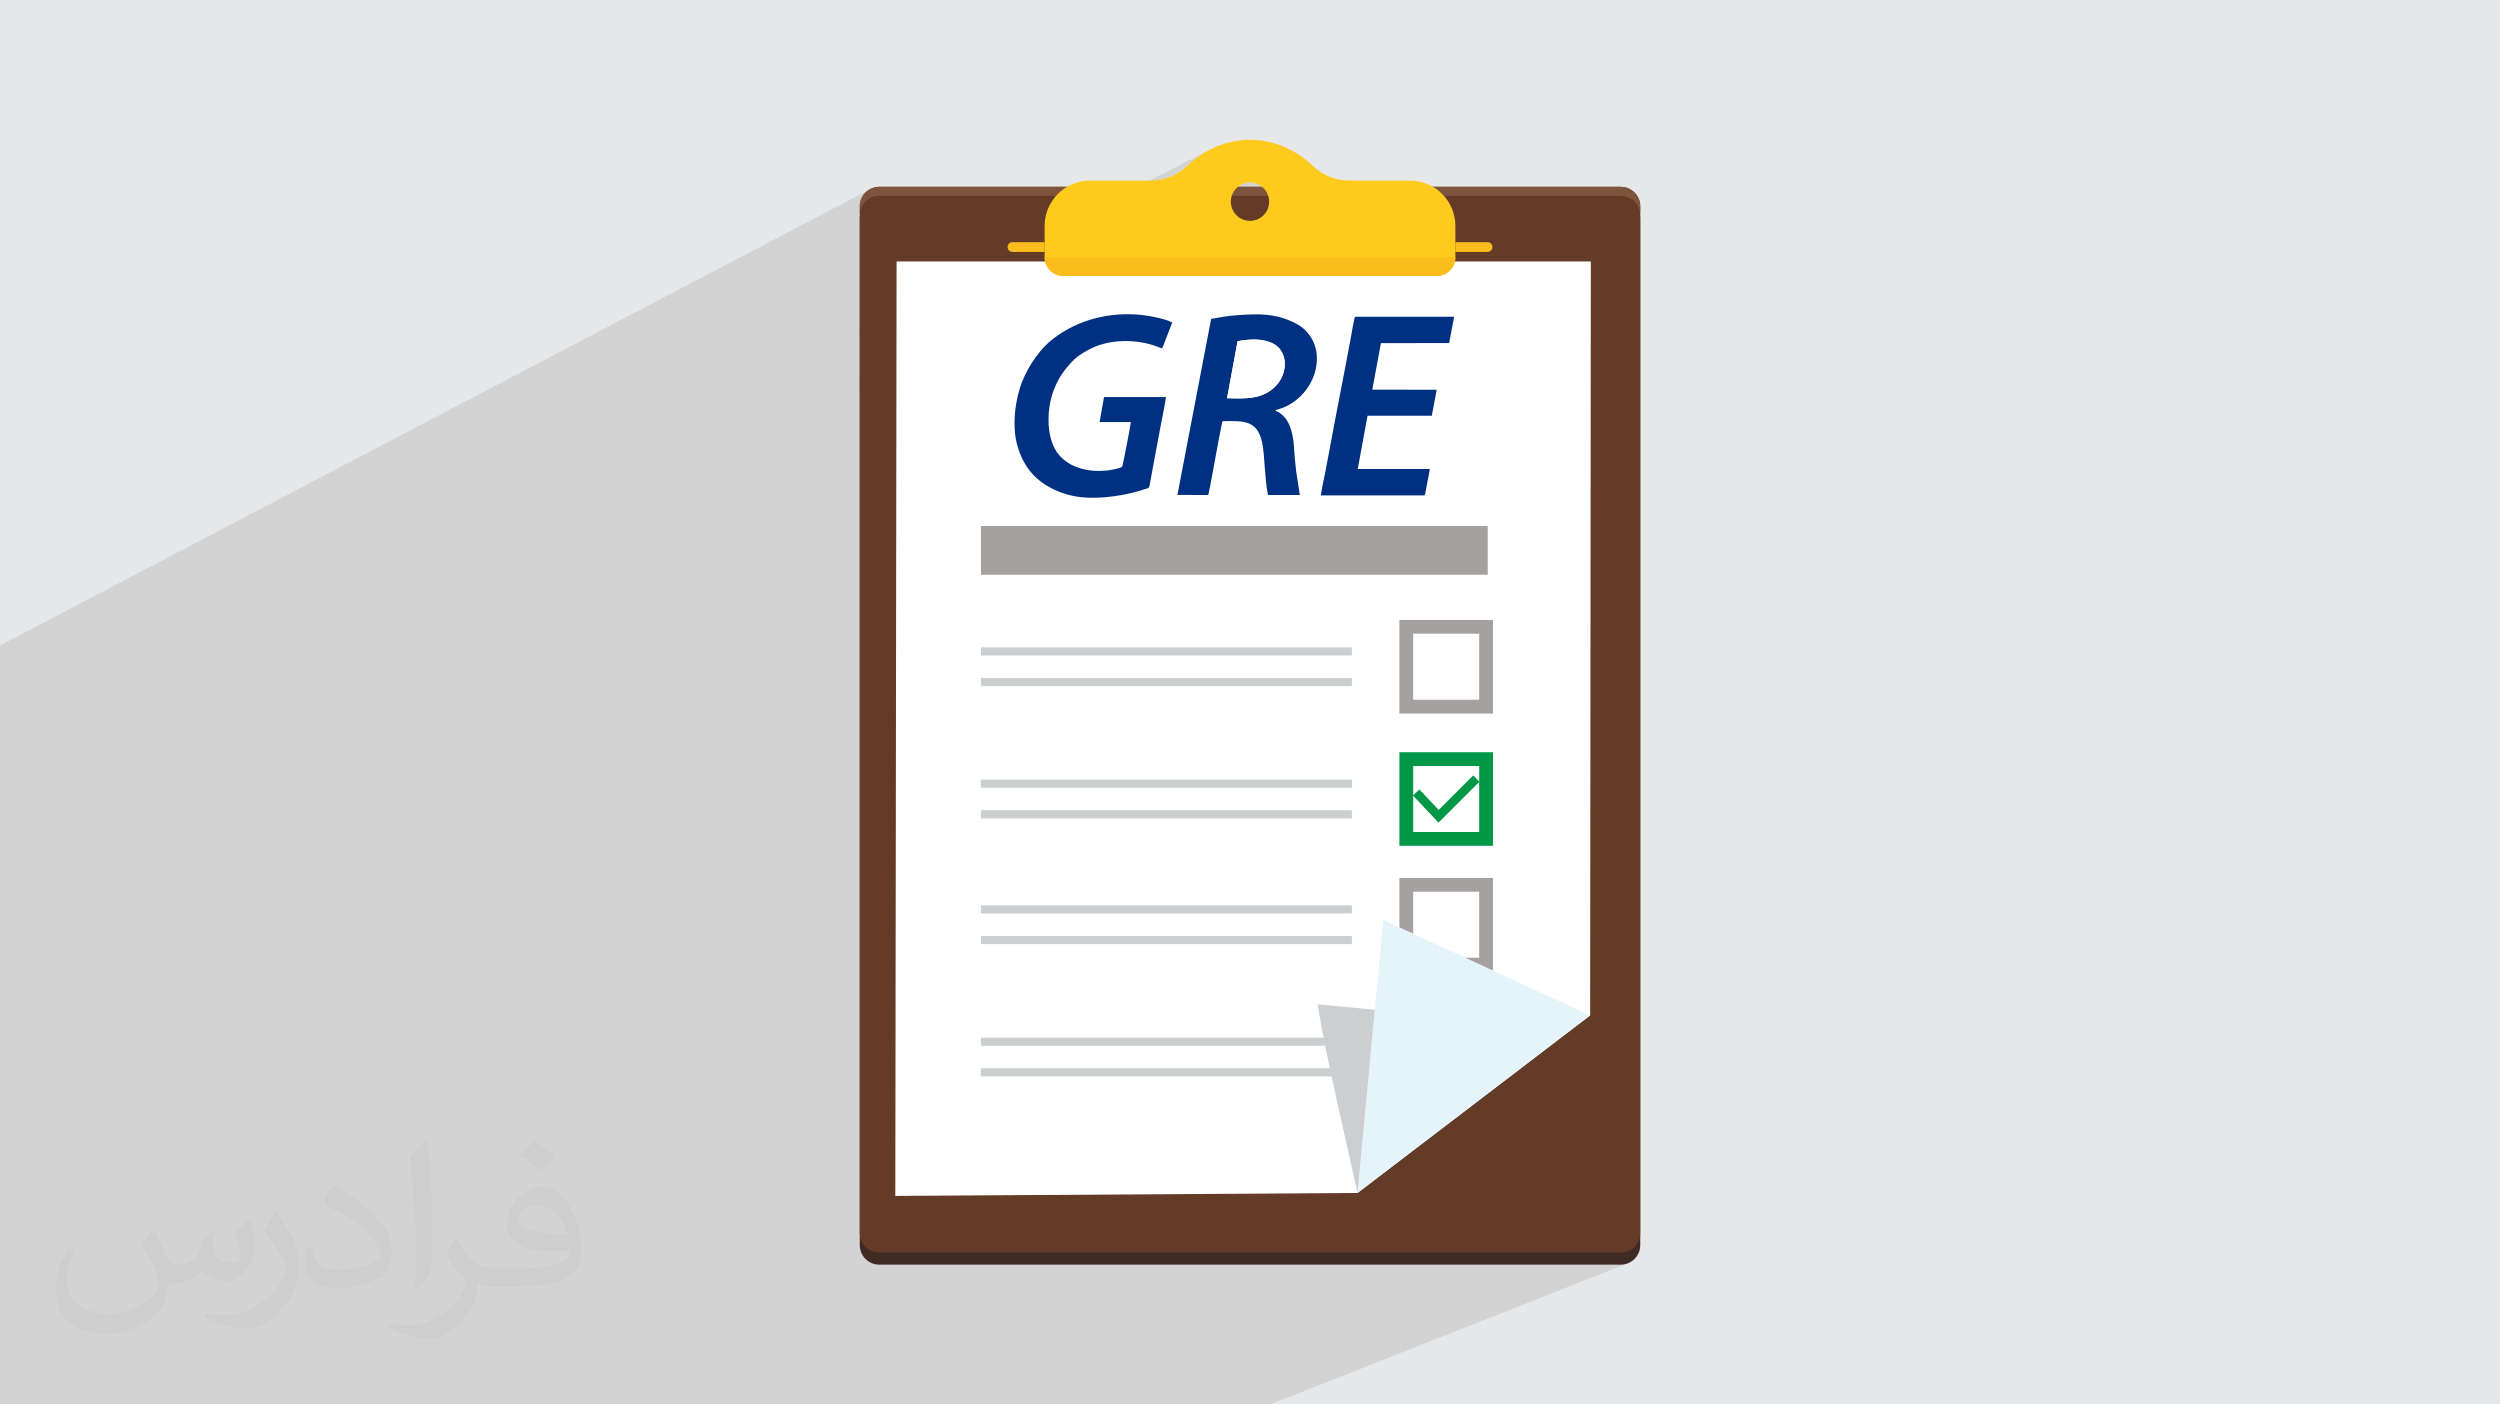
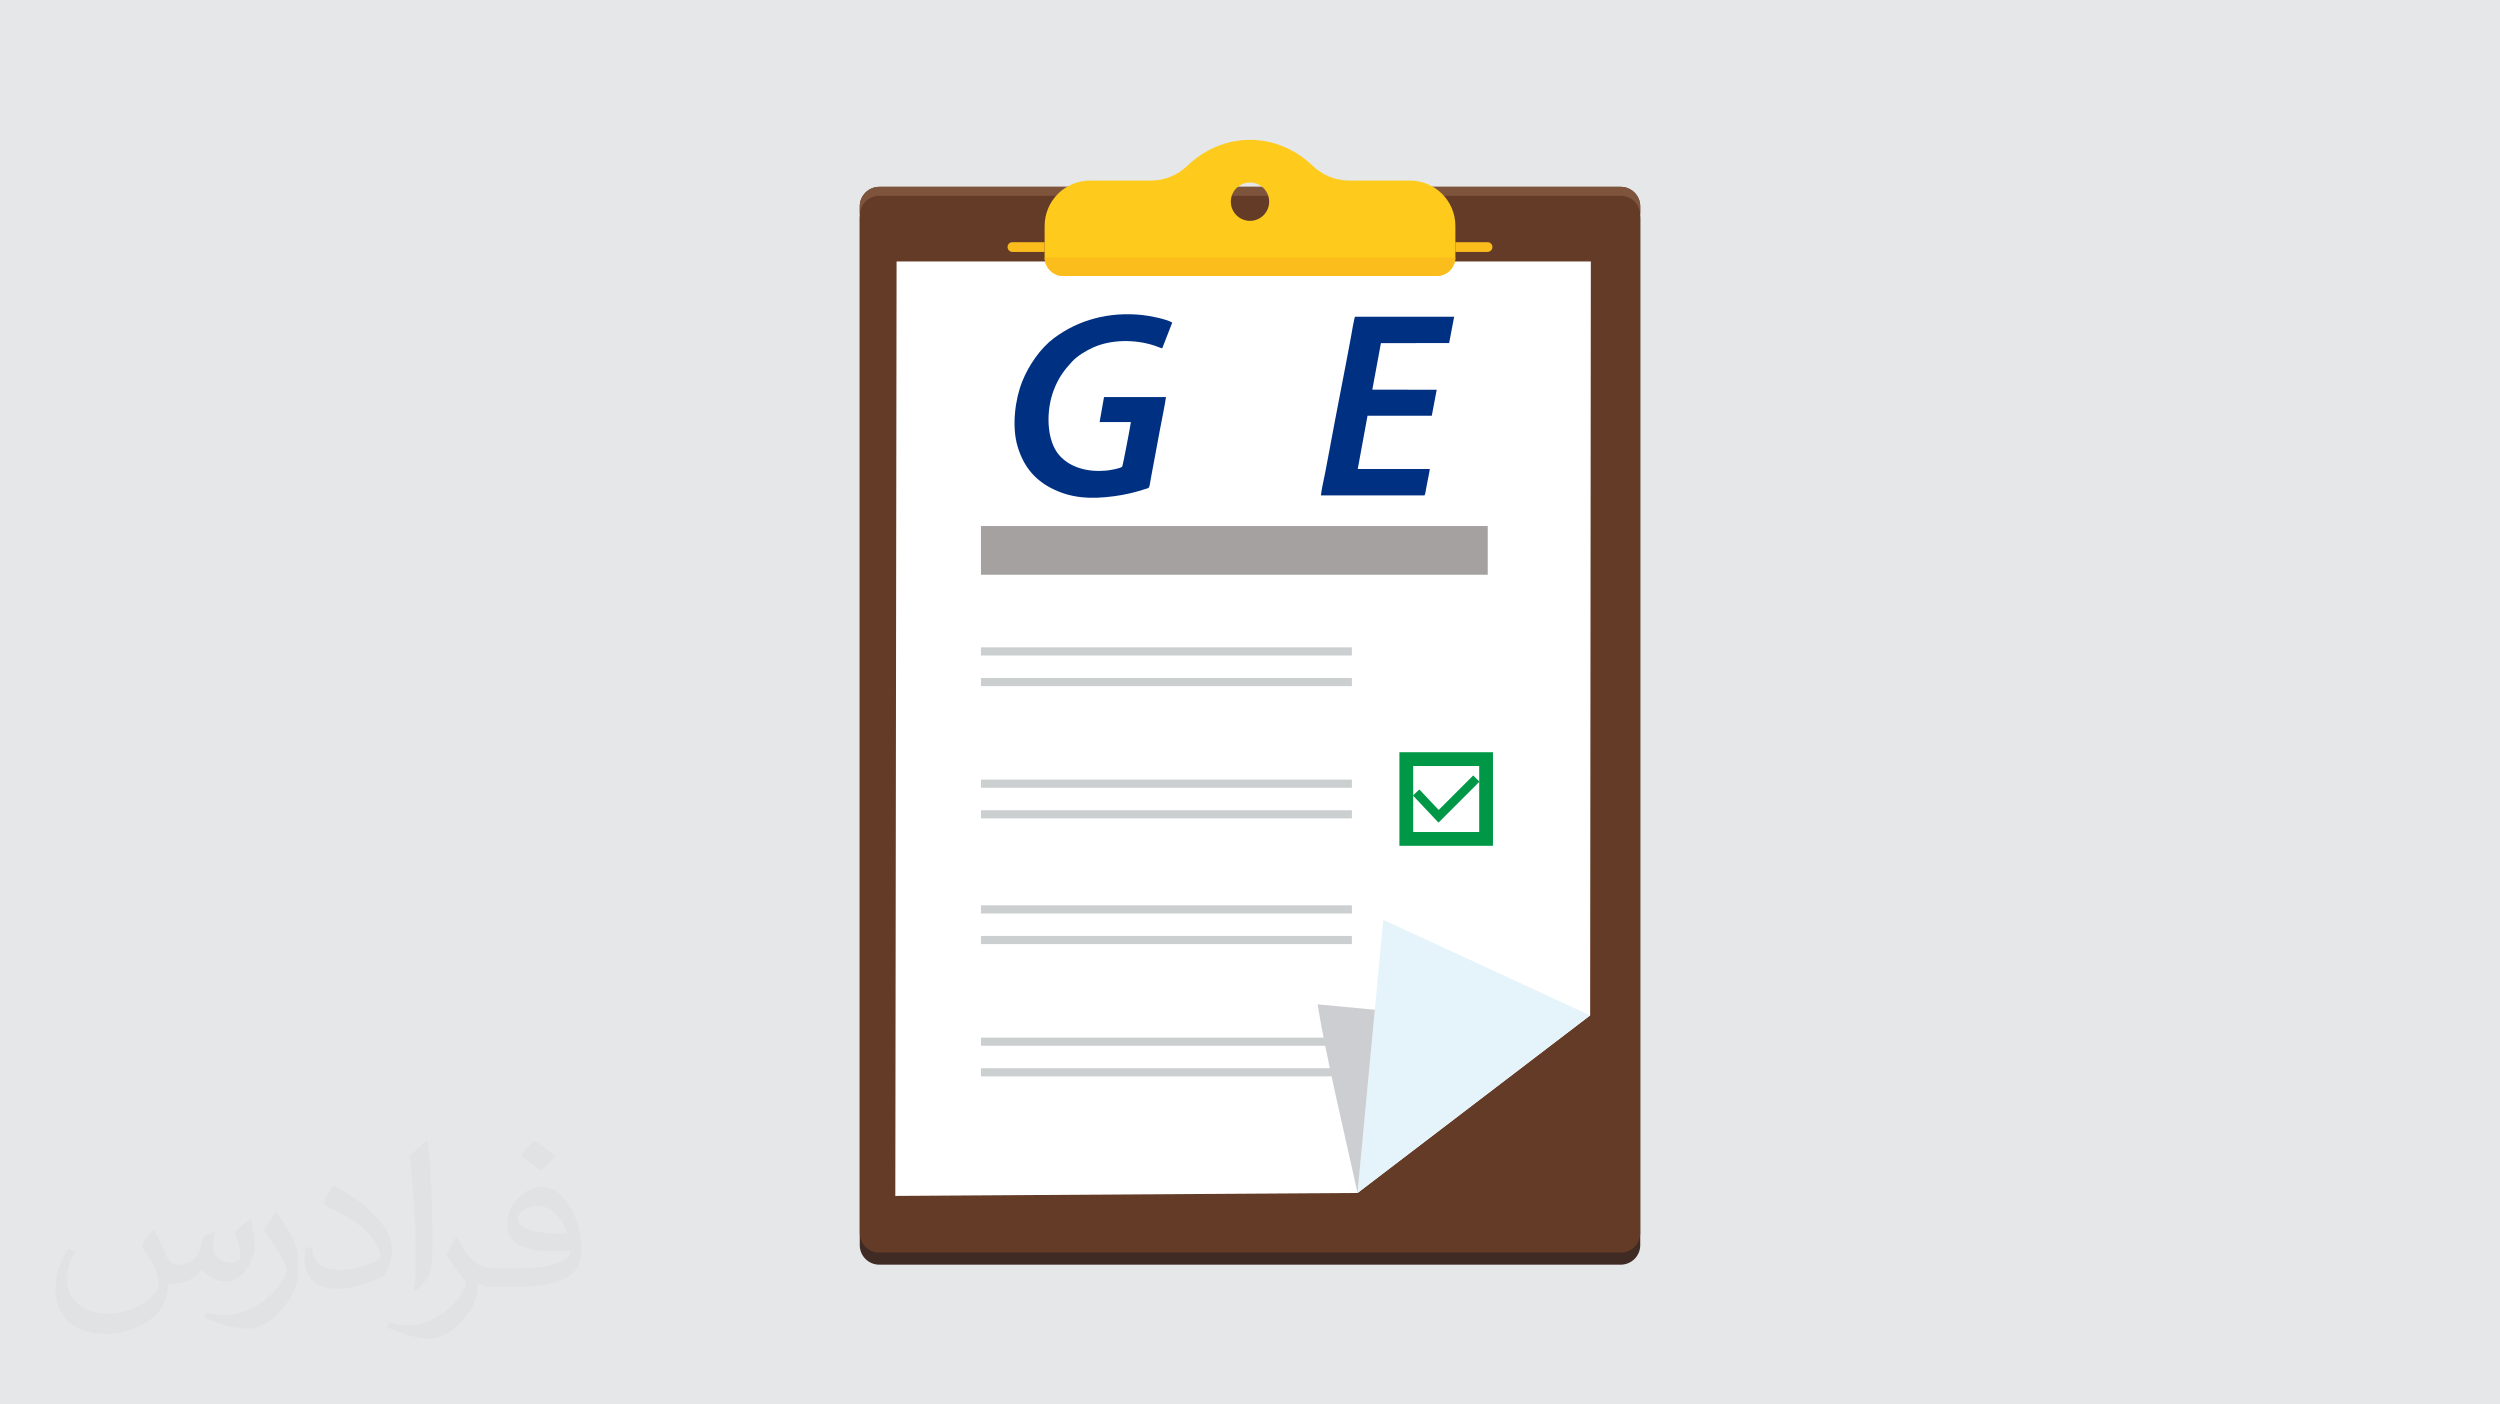
<svg xmlns="http://www.w3.org/2000/svg" xml:space="preserve" width="94.192mm" height="52.917mm" version="1.1" style="shape-rendering:geometricPrecision; text-rendering:geometricPrecision; image-rendering:optimizeQuality; fill-rule:evenodd; clip-rule:evenodd" viewBox="0 0 9404.92 5283.66">
  <defs>
    <style type="text/css">
   
    .fil15 {fill:#003082}
    .fil0 {fill:#E6E7E8}
    .fil16 {fill:white}
    .fil10 {fill:#FECB1C;fill-rule:nonzero}
    .fil11 {fill:#FBBD1C;fill-rule:nonzero}
    .fil13 {fill:#E5F4FA;fill-rule:nonzero}
    .fil12 {fill:#D8DADE;fill-rule:nonzero}
    .fil8 {fill:#CCCFD0;fill-rule:nonzero}
    .fil14 {fill:#CCCED1;fill-rule:nonzero}
    .fil5 {fill:#7E543C;fill-rule:nonzero}
    .fil7 {fill:#A5A1A0;fill-rule:nonzero}
    .fil4 {fill:#643B27;fill-rule:nonzero}
    .fil3 {fill:#402A24;fill-rule:nonzero}
    .fil9 {fill:#009846;fill-rule:nonzero}
    .fil6 {fill:white;fill-rule:nonzero}
    .fil2 {fill:#373435;fill-opacity:0.031}
    .fil1 {fill:#2B2A29;fill-opacity:0.102}
   
  </style>
  </defs>
  <g id="Layer_x0020_1">
    <polygon class="fil0" points="-0,0 9404.92,0 9404.92,5283.66 -0,5283.66 " />
-     <polygon class="fil1" points="4764.3,5283.66 2062.27,5283.66 1823.71,5283.66 1720.43,5283.66 -0,5283.66 -0,3104.76 -0,3069.99 -0,3062.27 -0,2916 -0,2907.49 -0,2892.08 -0,2770.27 -0,2770 -0,2510.77 -0,2499.84 -0,2468.83 -0,2428.28 3279.23,708.61 3266.75,715.38 3255.89,724.34 3246.92,735.22 3240.15,747.69 3235.87,761.48 3234.38,776.27 3234.38,810.01 3234.38,821.92 3234.38,1104.12 4023.78,697.54 4014.07,702.84 3234.38,1104.41 3234.38,1237.02 4545.84,565.93 4531.65,573.97 4517.81,582.68 4504.36,592.03 4491.3,602.03 4478.66,612.63 4466.46,623.85 4459.61,630.13 4452.47,636.1 4445.05,641.73 4437.36,647.01 4429.42,651.94 4421.25,656.5 3234.38,1263.05 3234.38,1422.3 4672.22,693.25 4677.86,690.93 4683.72,689.09 4689.79,687.74 4696.04,686.91 4702.45,686.63 4708.86,686.91 4715.11,687.74 4721.18,689.09 4727.04,690.93 4732.69,693.25 4738.08,696.03 4743.19,699.23 4748,702.84 3234.38,1468.55 3234.38,4638.56 3234.38,4684.19 3235.87,4698.99 3240.15,4712.78 3246.92,4725.26 3255.89,4736.12 3266.75,4745.1 3279.23,4751.87 3293,4756.15 3307.8,4757.64 6097.11,4757.64 6111.91,4756.15 6125.69,4751.87 4777.81,5283.66 " />
    <path class="fil2" d="M578.49 4627.69c17.95,27.21 29.6,53.36 40.96,82.43 8.45,16.91 12.93,48.09 52.57,48.09 11.61,0 28.28,-3.42 43.06,-11.61 16.63,-8.73 29.32,-21.94 35.94,-42l15.85 -53.36 38.57 -19.02 2.64 2.64c-5.27,20.09 -6.59,39.36 -6.59,54.43 0,44.63 38.57,61.56 69.22,61.56 17.95,0 34.09,-8.73 34.09,-25.11 0,-21.13 -8.98,-57.06 -20.62,-89.29 17.95,-17.95 35.94,-35.94 56.53,-50.47l3.17 1.6c8.98,38.04 14,75.56 14,100.66 0,24.57 -10.83,51.79 -19.81,69.49 -18.49,34.87 -51.25,62.62 -90.87,62.62 -30.1,0 -63.65,-15.07 -86.66,-43.06l-1.32 0c-21.66,26.96 -55.22,51.25 -108.86,51.25l-16.63 0c-2.64,35.41 -10.29,60.49 -21.94,82.95 -31.95,62.34 -126.81,106.47 -216.1,106.47 -124.17,0 -186.51,-71.59 -186.51,-166.96 0,-58.91 19.27,-113.6 48.88,-152.42l24.29 10.04c-18.49,35.41 -30.91,68.68 -30.91,101.45 0,89.29 72.66,131.83 156.4,131.83 77.68,0 173.83,-49.41 191.28,-106.72 -6.59,-62.62 -30.1,-91.93 -66.04,-148.99 10.83,-19.02 24.83,-38.04 42.28,-58.38l3.17 0 0 0 0 0 -0.02 -0.09zm1432.13 -336.04c26.15,16.39 51.79,35.66 76.87,57.85 -14,19.81 -31.45,37.79 -53.11,53.64 -25.11,-20.34 -50.19,-37.79 -75.84,-56.27 17.42,-19.55 34.62,-38.29 52.04,-55.22l0 0 0 0 0 0 0 0 0 0 0.03 0zm13.47 244.11c-42.28,0 -76.87,27.75 -76.87,48.34 0,44.13 84.53,57.85 185.72,57.31 -12.68,-51.79 -57.06,-105.68 -108.86,-105.68l0.01 0.03zm-94.86 236.19c54.96,0 103.04,-1.6 139.74,-10.83 40.96,-10.29 75.56,-30.91 75.56,-45.17 0,-3.7 0,-8.19 -1.32,-11.89 -22.98,2.11 -49.41,2.11 -72.38,2.11 -74.49,0 -131.55,-16.91 -154.02,-58.66 -5.55,-11.61 -9.51,-24.57 -9.51,-39.36 0,-40.43 17.42,-79.79 48.09,-107 25.61,-22.45 53.89,-36.44 82.67,-36.44 52.04,0 93.51,41.75 122.57,107.54 15.85,35.94 26.68,77.4 26.68,129.72 0,34.87 -9.51,64.19 -31.17,85.85 -40.43,39.11 -114.92,53.89 -229.04,53.89l-51.79 0 0 0 -13.47 0c-28.28,0 -48.62,-5.02 -64.72,-17.42l-2.64 0c0.79,6.59 1.32,12.93 1.32,19.02 0,25.61 -8.45,58.38 -25.61,84.53 -50.72,75.3 -105.68,108.04 -153.24,108.04 -48.09,0 -107,-18.49 -160.11,-42.54l9.51 -18.49c17.17,7.13 40.96,11.89 73.7,11.89 85.85,0 198.66,-82.43 212.66,-163 -3.17,-6.59 -8.98,-15.32 -17.17,-24.57 -25.11,-29.85 -40.96,-54.68 -55.75,-80.83 12.68,-25.11 24.29,-45.17 35.13,-63.4l4.49 -0.53c36.72,74.77 69.99,117.55 144.23,117.55l11.61 0 0 0 53.89 0 0 0 0 0 0 0 0 0 0 0 0.09 0.01zm-371.98 79c6.34,-34.34 6.87,-72.91 6.87,-108.86l0 -53.36c0,-99.6 -12.68,-244.36 -22.98,-338.68 17.95,-19.27 43.06,-42 62.87,-57.31l5.81 1.6c13.47,118.62 16.63,256 16.63,383.06 0,33.3 -1.32,65.79 -4.49,89.55 -1.85,30.1 -19.27,52.83 -56.53,87.7l-8.19 -3.7zm-382.8 -157.19c1.85,46.77 24.83,83.49 105.15,83.49 49.93,0 92.19,-12.93 138.96,-35.13 8.45,-3.7 12.93,-8.73 12.93,-12.93 0,-29.32 -22.45,-68.15 -60.23,-103.55 -36.72,-33.3 -85.34,-62.62 -130.76,-82.18 -15.6,-6.59 -20.62,-13.47 -20.62,-20.09 0,-13.47 17.95,-41.75 32.77,-62.09l5.02 -0.53c52.04,27.21 110.17,67.64 153.24,112.53 39.11,41.47 63.4,83.49 63.4,129.19 0,33.81 -10.29,65.51 -26.96,95.11 -57.06,28.79 -117.83,50.72 -178.06,50.72 -73.17,0 -123.1,-34.34 -123.1,-114.92 0,-8.73 0,-22.19 3.17,-39.64l25.11 0 0 0 0 0 0 0 0 0 0 0 -0.02 0zm-132.37 -132.9l45.45 73.45c16.63,27.21 32.23,56.81 32.23,103.55l0 59.7c0,48.34 -30.91,100.13 -80.83,151.38 -39.11,34.62 -73.7,49.41 -105.68,49.41 -47.55,0 -101.98,-14.79 -164.85,-41.75l7.13 -18.49c19.81,5.27 42.79,9.77 71.06,9.77 90.36,-0.53 182.8,-66.57 225.08,-147.15 5.02,-9.26 6.87,-17.95 6.87,-24.04 0,-9.26 -5.02,-19.55 -8.98,-28.79 -22.98,-43.31 -48.62,-82.95 -76.87,-119.68 14.79,-23.25 29.6,-45.7 45.7,-67.9l3.7 0.53 0 0 0 0 0 0 0 0 0 0 -0.02 0.01z" />
    <path class="fil3" d="M6097.11 4757.64l-2789.32 0c-40.54,0 -73.41,-32.88 -73.41,-73.44l0 -3862.29c0,-40.55 32.87,-73.43 73.41,-73.43l2789.32 0c40.55,0 73.43,32.88 73.43,73.43l0 3862.29c0,40.56 -32.88,73.44 -73.43,73.44z" />
    <path class="fil4" d="M6097.11 4712l-2789.32 0c-40.54,0 -73.41,-32.89 -73.41,-73.44l0 -3862.28c0,-40.56 32.87,-73.44 73.41,-73.44l2789.32 0c40.55,0 73.43,32.88 73.43,73.44l0 3862.28c0,40.55 -32.88,73.44 -73.43,73.44z" />
    <path class="fil5" d="M6097.11 702.84l-2789.32 0c-40.54,0 -73.41,32.88 -73.41,73.44l0 33.73c0,-40.55 32.87,-73.43 73.41,-73.43l2789.32 0c40.55,0 73.43,32.88 73.43,73.43l0 -33.73c0,-40.56 -32.88,-73.44 -73.43,-73.44z" />
    <polygon class="fil6" points="3372.92,983.69 3368.12,4499.01 5107.06,4487.84 5982.04,3819.89 5984.67,983.69 " />
    <polygon class="fil7" points="3690.35,2162.14 5596.85,2162.14 5596.85,1978.9 3690.35,1978.9 " />
    <polygon class="fil8" points="3690.35,2963.62 5085.81,2963.62 5085.81,2932.91 3690.35,2932.91 " />
    <polygon class="fil8" points="3690.35,3078.82 5085.81,3078.82 5085.81,3048.1 3690.35,3048.1 " />
    <path class="fil9" d="M5316.38 3130.01l248.31 0 0 -248.29 -248.31 0 0 248.29zm300.17 51.86l-352.02 0 0 -352.02 352.02 0 0 352.02z" />
    <polygon class="fil9" points="5411.57,3094.63 5315.43,2992.62 5339.55,2969.87 5412.28,3047.04 5542.21,2917.1 5565.64,2940.56 " />
    <path class="fil10" d="M4702.45 830.81c-39.82,0 -72.09,-32.26 -72.09,-72.09 0,-39.81 32.27,-72.09 72.09,-72.09 39.83,0 72.1,32.28 72.1,72.09 0,39.83 -32.27,72.09 -72.1,72.09zm601.91 -151.48l-228.06 0c-53.54,0 -102.09,-21.13 -137.84,-55.5 -63.84,-61.34 -147.46,-97.81 -236,-97.81 -88.54,0 -172.15,36.47 -235.99,97.81 -35.76,34.37 -84.3,55.5 -137.85,55.5l-228.05 0c-94.29,0 -170.71,76.42 -170.71,170.71l0 118c0,38.77 31.4,70.18 70.17,70.18l1404.88 0c38.76,0 70.19,-31.41 70.19,-70.18l0 -118c0,-94.29 -76.44,-170.71 -170.73,-170.71z" />
    <path class="fil11" d="M3929.87 968.44c0.21,38.58 31.51,69.78 70.14,69.78l1404.88 0c38.62,0 69.92,-31.2 70.14,-69.78l-1545.17 0z" />
    <path class="fil11" d="M3808.75 947.66l121.12 0 0 -36.63 -121.12 0c-10.12,0 -18.31,8.2 -18.31,18.3 0,10.12 8.19,18.33 18.31,18.33z" />
-     <path class="fil11" d="M5596.16 911.02l-121.12 0 0 36.63 121.12 0c10.12,0 18.32,-8.21 18.32,-18.33 0,-10.1 -8.2,-18.3 -18.32,-18.3z" />
+     <path class="fil11" d="M5596.16 911.02l-121.12 0 0 36.63 121.12 0c10.12,0 18.32,-8.21 18.32,-18.33 0,-10.1 -8.2,-18.3 -18.32,-18.3" />
    <polygon class="fil12" points="5107.06,4487.84 5107.06,4487.84 5172.07,3798.63 5172.07,3798.63 " />
    <polygon class="fil8" points="3690.35,2465.99 5085.81,2465.99 5085.81,2435.27 3690.35,2435.27 " />
    <polygon class="fil8" points="3690.35,2581.18 5085.81,2581.18 5085.81,2550.46 3690.35,2550.46 " />
-     <path class="fil7" d="M5316.38 2632.37l248.31 0 0 -248.29 -248.31 0 0 248.29zm300.17 51.86l-352.02 0 0 -352.02 352.02 0 0 352.02z" />
    <polygon class="fil8" points="3690.35,3934.14 5085.81,3934.14 5085.81,3903.43 3690.35,3903.43 " />
    <polygon class="fil8" points="3690.35,4049.34 5085.81,4049.34 5085.81,4018.62 3690.35,4018.62 " />
    <polygon class="fil8" points="3690.35,3436.51 5085.81,3436.51 5085.81,3405.79 3690.35,3405.79 " />
    <polygon class="fil8" points="3690.35,3551.7 5085.81,3551.7 5085.81,3520.98 3690.35,3520.98 " />
-     <path class="fil7" d="M5316.38 3602.9l248.31 0 0 -248.29 -248.31 0 0 248.29zm300.17 51.86l-352.02 0 0 -352.02 352.02 0 0 352.02z" />
    <polygon class="fil13" points="5107.06,4487.84 5203.97,3460.41 5982.04,3819.89 " />
    <path class="fil14" d="M5107.06 4487.84c-42.03,-192.27 -119.61,-516.52 -150.36,-709.53l215.37 20.32 -65.01 689.21z" />
    <path class="fil15" d="M4386.37 1493.71l-233.08 0.06 -16.64 93.92 117.66 0.08c-1.69,14.82 -30.37,164.73 -32.44,167.49 -6.65,7.32 -47.65,13.93 -61.28,15.16 -66.89,6.01 -132.95,-10.23 -174.6,-56.61 -50.26,-56 -51.81,-168.92 -21.41,-247.41 18.2,-46.98 39.39,-74.37 67.63,-105.17 20.62,-22.5 53.14,-42.02 81.4,-54.56 67.78,-30.1 157.55,-30.42 230,-6.33 9.84,3.28 19.74,7.78 28.54,10.35l37.78 -97.17c-23.09,-13.67 -85,-25.61 -113.87,-28.6 -123.12,-12.74 -238.65,17.73 -331.3,87.25 -50.91,38.2 -94.65,101.75 -119.12,162.9 -26.87,67.14 -39.9,168.45 -17.7,243.7 20.84,70.65 59.9,122.51 125.24,156.81 73.2,38.42 147.89,43.56 240.05,30.92 40.83,-5.59 78.33,-14.55 114.44,-26.57 19.16,-6.37 14.09,1.2 23.04,-46.85l33.36 -178.82c6.08,-32.52 18.31,-91.16 22.31,-120.56z" />
-     <path class="fil15" d="M4616.17 1498.14l39.55 -214.65c46.2,-8.27 95.01,-11.02 134.69,9.59 65.22,33.86 58.56,146.68 -34.43,189.73 -41.34,19.13 -90.46,16.13 -139.81,15.33zm-59.83 -298.79l-126.93 662.62 116.12 0.17c10.08,-45.71 17.91,-93.25 26.53,-138.86 3.55,-18.8 23.61,-132.33 27.48,-138.93 80.35,-0.6 136.53,-6.89 151.57,97.13 4.24,29.36 5.16,61.38 8.02,90.94 2.7,28.03 4.88,62.98 10.98,89.72l119.85 -0.04 -13.58 -87.25c-3.72,-31.18 -6.93,-62.71 -8.54,-94.13 -1.92,-37.5 -12.52,-89.53 -39.09,-114.79 -6.56,-6.23 -12.03,-12.04 -21.47,-16.65 -1.28,-0.63 -2.77,-1.07 -4.42,-1.94 -5.53,-2.9 -1.99,0.64 -4.35,-3.73 0.28,-0.21 0.73,-0.83 0.89,-0.56 0.15,0.27 0.67,-0.43 0.89,-0.53l19.35 -6.2c7.63,-2.67 13.34,-5.05 20.63,-8.62 101.73,-49.77 147.85,-181.88 86.1,-266.44 -17.37,-23.79 -33.11,-36.05 -64.8,-50.86 -67.51,-31.56 -128.03,-29.98 -202.32,-25.03 -17.68,1.19 -35.5,3.08 -52.77,5.53 -16.47,2.35 -34.92,6.88 -50.13,8.44z" />
    <path class="fil15" d="M4969.25 1863.75l388.71 0.01c3.76,-0.9 5.27,-16.5 6.48,-22.75 1.64,-8.49 3.34,-17.08 4.91,-25.59 3.07,-16.67 7.24,-34.01 9.65,-51.03l-271.21 -0.04 36.75 -200.3 241.82 -0.11 18.49 -97.77 -242.23 -0.36 32.34 -174.9 256.63 -0.41 18.92 -99.07 -372.99 -0.02c-3.6,6.85 -14.11,70.05 -16.49,82.92 -25.85,139.67 -54.53,281.22 -79.98,420.62 -5.16,28.31 -10.65,56 -16.01,84.31 -4.81,25.45 -13.33,59.73 -15.82,84.47z" />
    <path class="fil16" d="M4616.17 1498.14c49.35,0.8 98.47,3.8 139.81,-15.33 92.99,-43.05 99.65,-155.87 34.43,-189.73 -39.68,-20.61 -88.49,-17.85 -134.69,-9.59l-39.55 214.65z" />
  </g>
</svg>